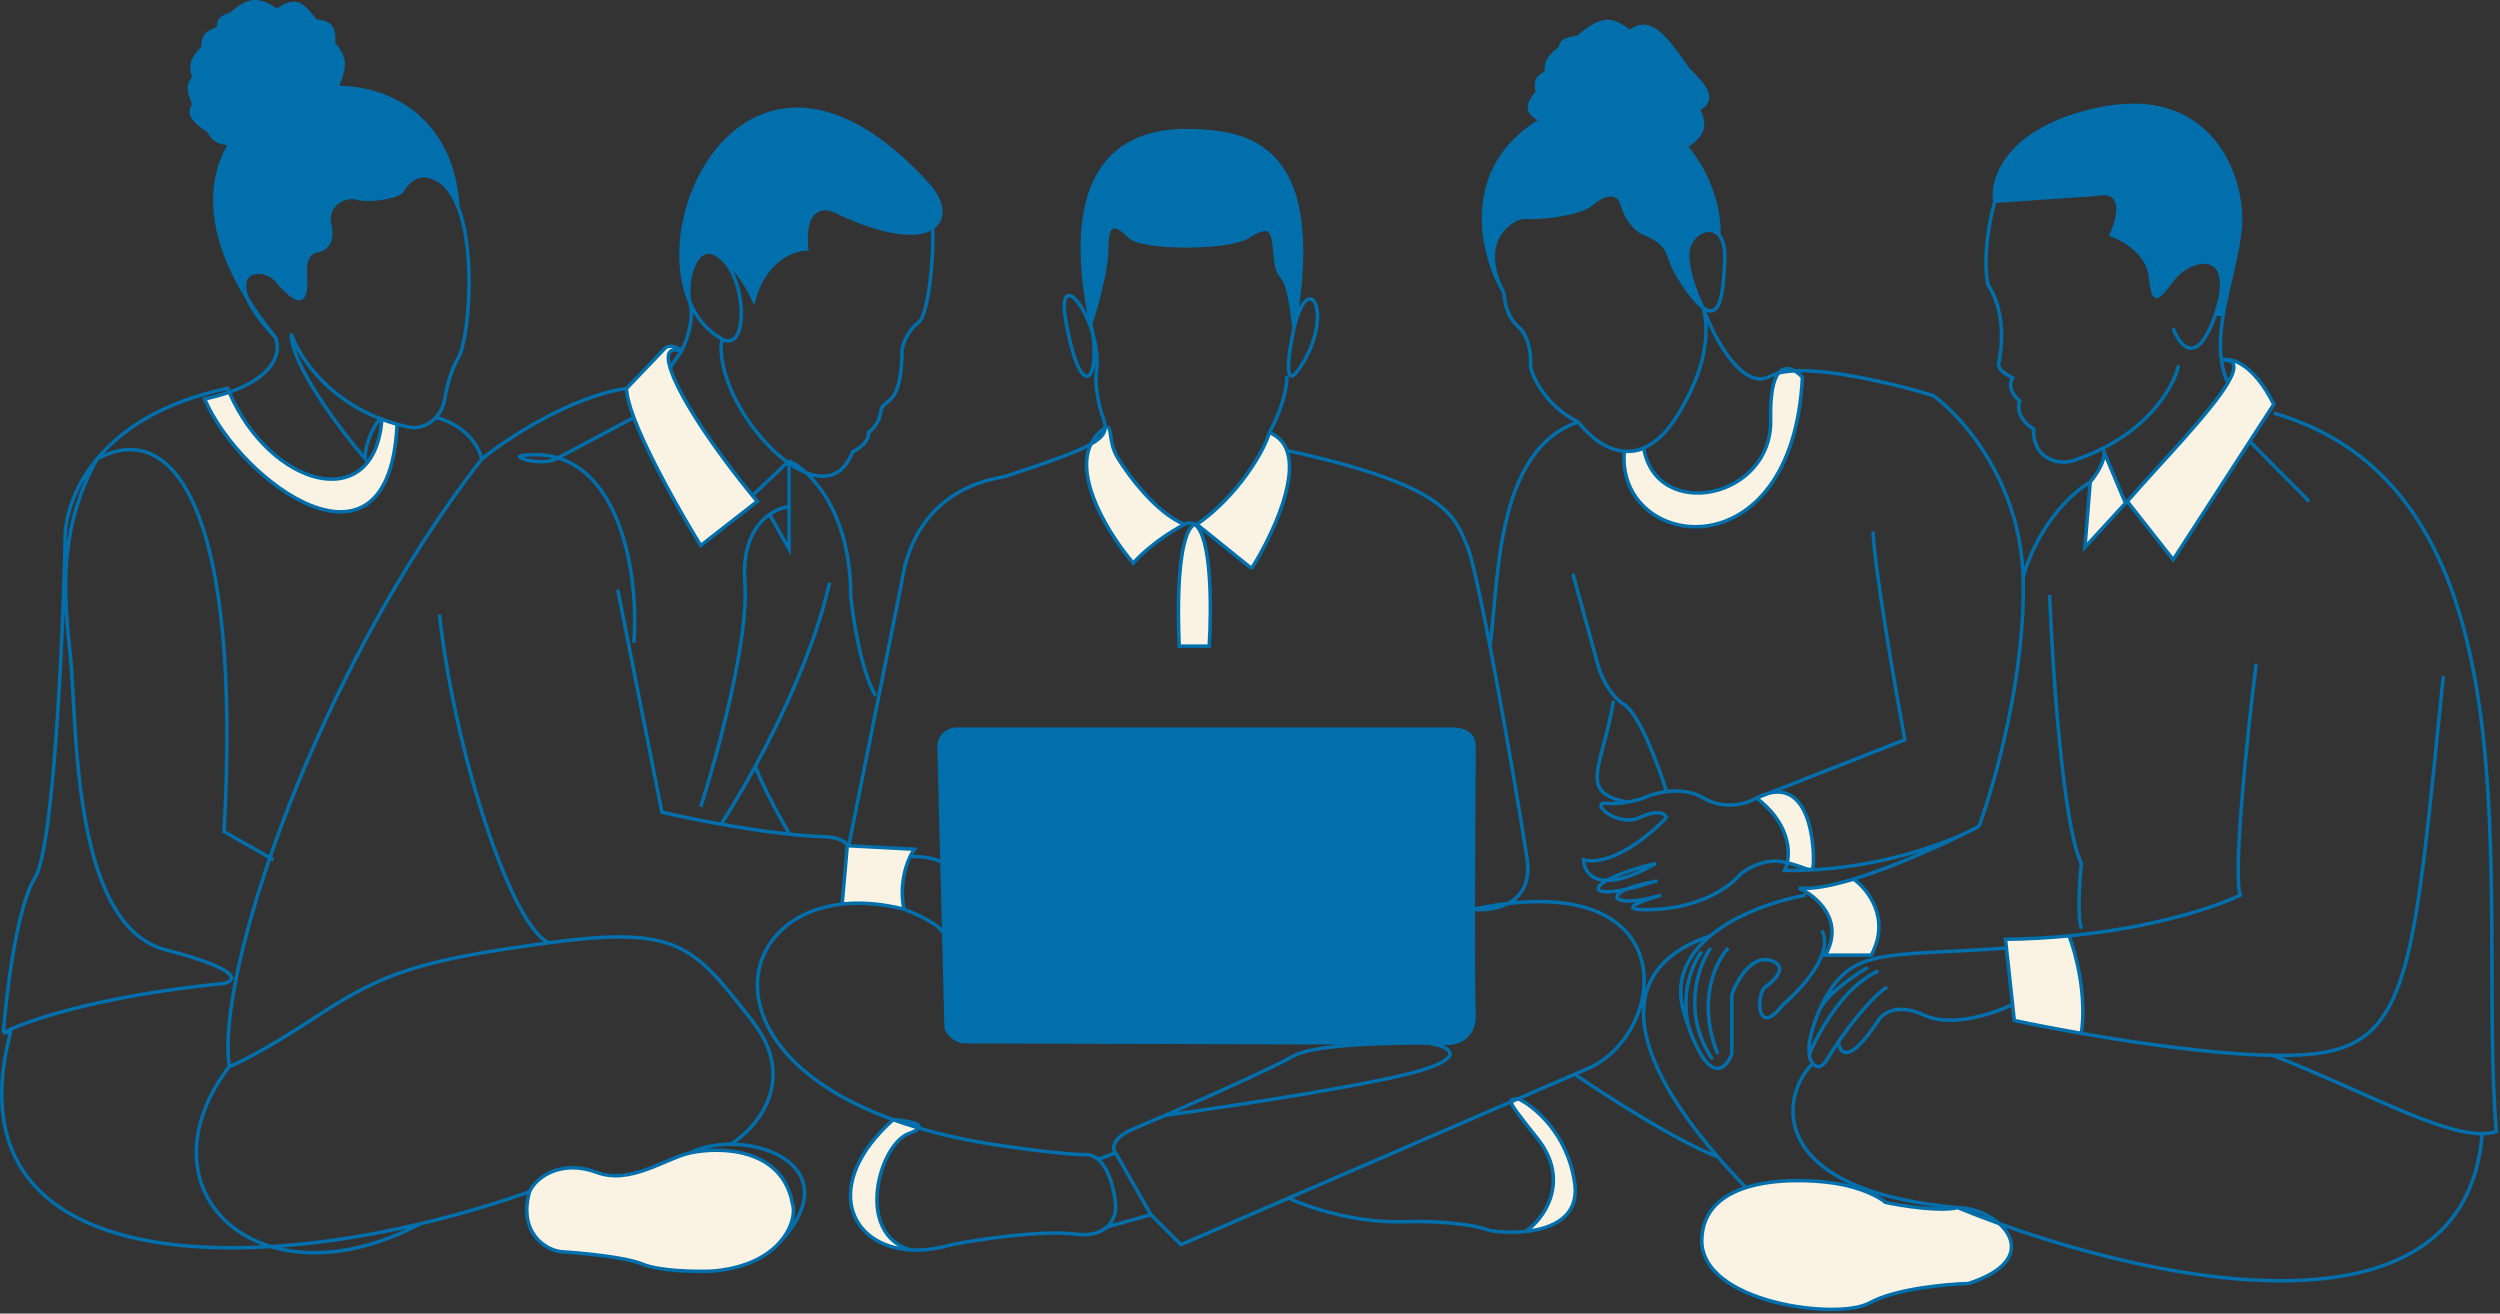
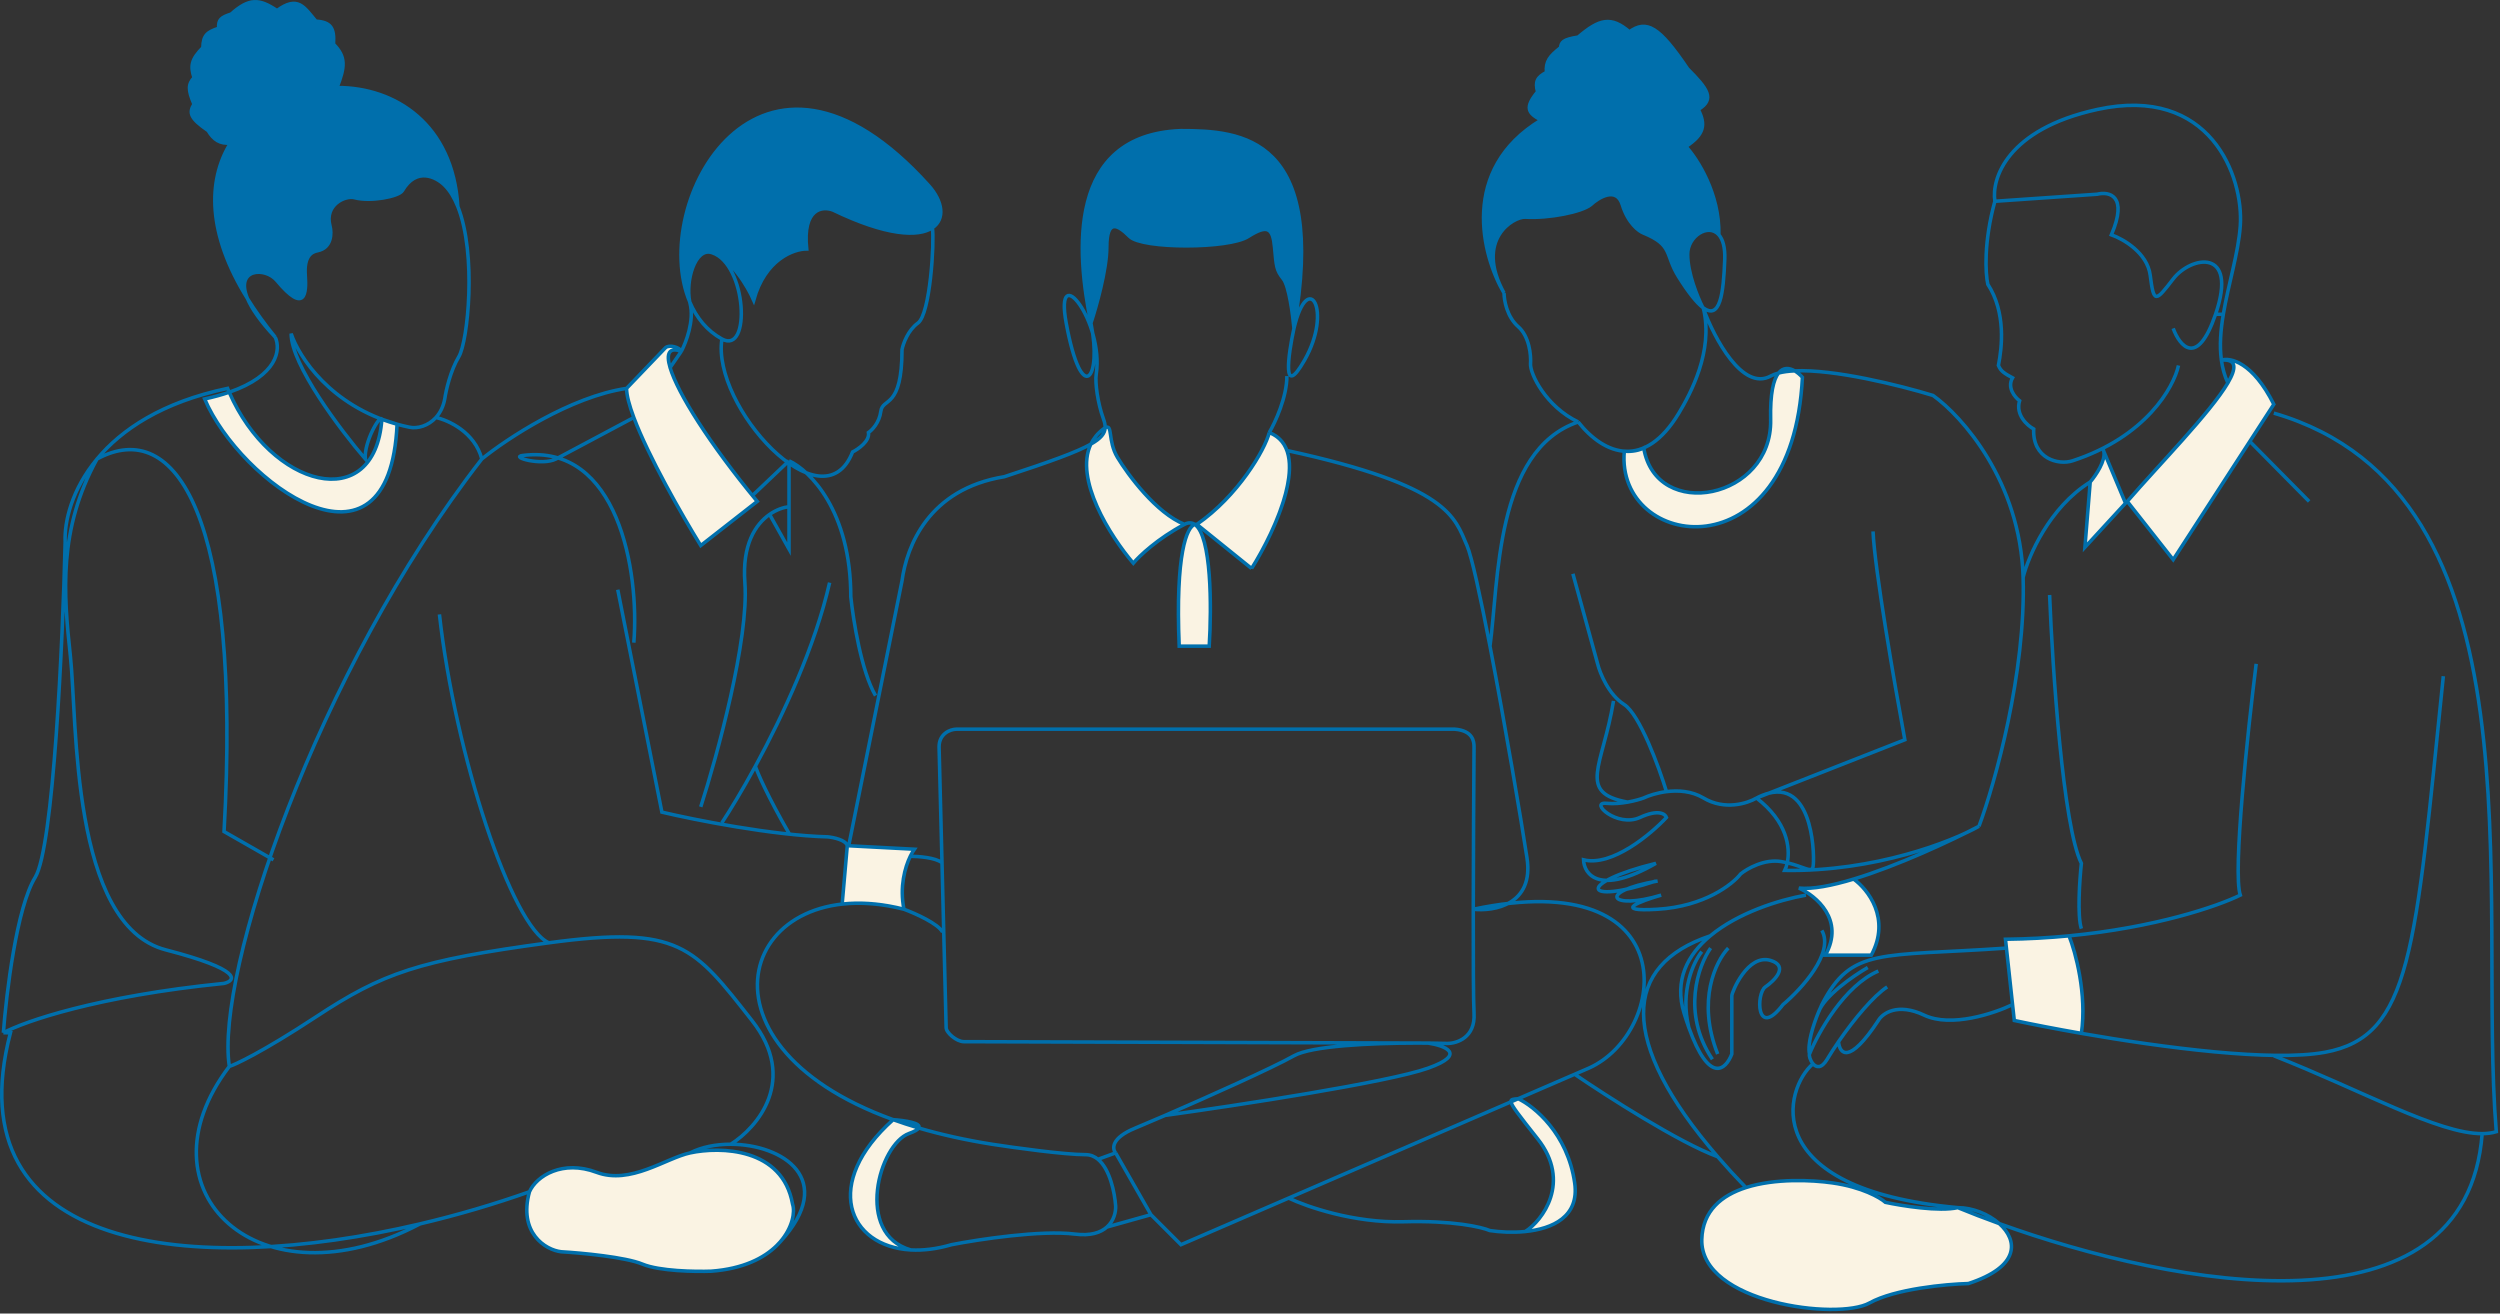
<svg xmlns="http://www.w3.org/2000/svg" fill="none" viewBox="0 0 708 372" height="372" width="708">
  <rect x="0" y="0" width="708" height="372" fill="#333333" stroke="none" />
  <path fill="#006FAC" d="M113.951 53.988C117.951 47.188 123.556 50.105 125.951 52.488C127.472 54.009 128.692 56.073 129.657 58.497C128.237 35.121 111.868 24.741 95.451 24.798C71.319 24.881 47.085 47.517 70.09 84.571C66.468 75.964 75.142 75.526 78.451 79.497C86.451 89.097 86.809 82.997 86.451 77.997C86.051 72.397 88.305 71.326 89.951 70.997C93.951 70.197 93.985 65.997 93.451 63.997C91.851 57.997 97.746 55.259 100.451 55.997C104.851 57.197 112.951 55.688 113.951 53.988Z" />
  <path fill="#006FAC" d="M195.332 85.489C194.103 79.46 196.84 70.2 201.447 71.5C201.522 71.521 201.596 71.543 201.67 71.567C207.173 73.314 211.803 81.218 213.447 85C216.647 73.4 224.781 70.5 228.447 70.5C227.247 58.9 232.947 58.333 235.947 59.5C251.064 66.798 260.089 67.167 264.05 64.5C267.687 62.051 267.054 57.042 262.947 52.488C215.122 -0.537 183.567 57.586 195.332 85.489Z" />
  <path fill="#006FAC" d="M334.447 37C302.047 38.2 304.845 71.5 308.947 91.5C310.447 87 313.447 76.4 313.447 70C313.447 62 316.447 63.5 319.947 67C323.447 70.5 347.947 70.5 353.447 67C358.947 63.5 360.447 64.5 360.947 70C361.447 75.5 361.447 76.5 363.447 79C365.047 81 366.114 89.167 366.447 93C376.047 38.6 351.447 37 334.447 37Z" />
  <path fill="#006FAC" d="M482.223 87.067C480.668 83.997 477.947 77.333 477.947 72C477.947 66.891 483.807 63.114 486.778 66.5C487.043 54.9 480.668 45 477.447 41.5C482.645 38.078 483.137 35.314 480.947 31C485.777 28.088 483.581 25.157 477.947 19.5C469.754 7.359 466.279 5.587 461.447 9C456.275 4.589 453.03 5.299 446.947 10.5C442.504 11.196 442.139 12 441.947 13.5C438.916 15.888 437.696 17.351 437.947 20.5C435.313 21.898 434.676 23.112 435.447 26C431.725 30.521 432.71 32.013 436.447 34C413.247 48 419.781 72.5 425.947 83C417.547 67.8 428.646 61.306 431.947 61.5C438.747 61.9 447.947 60 450.447 58C452.781 55.833 457.847 52.8 459.447 58C461.047 63.2 464.114 65.5 465.447 66C473.947 69.5 471.362 72 475.447 78.5C478.292 83.026 480.502 85.746 482.223 87.067Z" />
-   <path fill="#006FAC" d="M564.947 57L593.947 55C597.281 54.167 602.747 55.3 597.947 66.5C601.281 67.667 608.147 71.6 608.947 78C609.947 86 610.447 85.5 615.447 79C620.447 72.5 633.947 70 627.447 89H629.642C631.066 80.496 633.896 71.717 634.447 64C635.447 50 625.947 24 593.947 31C568.347 36.6 563.947 50.667 564.947 57Z" />
  <path fill="#006FAC" d="M58.951 36.997C60.477 39.541 62.273 40.816 65.29 40.5C71.546 30.402 83.511 24.839 95.451 24.798C97.712 18.982 98.056 16.151 94.451 12.497C94.751 7.916 93.691 6.269 89.451 5.997C86.009 1.892 84.33 -1.279 78.451 2.997C73.376 -0.429 70.549 -0.544 65.451 3.997C62.694 4.862 61.711 5.598 61.951 7.997C58.696 9.058 57.525 9.983 57.451 13.497C54.084 16.918 53.923 18.74 54.951 21.997C53.254 23.84 53.208 25.488 54.951 29.497C53.42 31.96 53.889 33.523 58.951 36.997Z" />
-   <path fill="#006FAC" d="M409.947 295.5C412.614 295.5 417.847 293.8 417.447 287C417.258 283.782 417.211 271.701 417.231 257.5C417.253 241.695 417.359 223.264 417.447 211.5C417.447 210 417.147 206.9 411.947 206.5H270.947C268.947 206.5 265.947 207.9 265.947 211.5L266.773 244.342L267.947 291C267.947 292.5 270.947 295 272.947 295L400.816 295.391C402.071 295.388 403.287 295.392 404.447 295.402C406.475 295.42 408.336 295.455 409.947 295.5Z" />
  <path fill="#FAF3E3" d="M168.95 332C159.35 328.4 151.947 333 149.947 337.5C146.747 349.1 154.447 354 158.95 354.5C164.617 354.833 177.15 356 181.95 358C186.75 360 196.95 360.167 201.45 360C210.49 359.322 216.363 356.294 219.947 352.764C220.287 352.413 220.615 352.065 220.931 351.72C224.438 347.694 225.206 343.268 224.45 341C221.65 325 203.95 324.667 195.45 326.5C188.496 328 178.55 335.6 168.95 332Z" />
  <path fill="#FAF3E3" d="M566.182 346.521C562.026 345.02 558.093 343.499 554.447 342C549.247 343.2 538.614 341.5 533.947 340.5C532.447 339.167 527.347 336.2 518.947 335C513.188 334.177 502.767 333.655 494.447 336.322C487.598 338.517 482.173 342.872 481.947 351C481.447 369 520.447 374 529.447 369C536.647 365 551.114 363.667 557.447 363.5C572.132 358.711 571.53 351.273 566.182 346.521Z" />
  <path fill="#FAF3E3" d="M429.947 311.158L427.905 312.042C428.064 313.133 430.124 315.775 435.447 322.5C445.14 334.746 436.774 345.748 431.947 348.768C439.714 347.993 447.315 344.577 445.947 335C443.947 321 434.447 313.272 429.947 311.158Z" />
  <path fill="#FAF3E3" d="M260.192 319.454C257.661 318.709 255.247 317.92 252.947 317.091C232.846 335.031 240.093 353.006 257.947 353.984C241.947 349.468 248.947 324.051 257.447 321C259.081 320.414 259.92 319.9 260.192 319.454Z" />
  <path fill="#FAF3E3" d="M338.369 148.524C336.143 149.195 332.848 156.608 333.947 183H342.447C343.157 171.791 343.093 151.763 338.369 148.524Z" />
  <path fill="#FAF3E3" d="M359.447 122.5C358.281 127.333 350.547 140.5 338.947 148.5L354.447 161C359.858 152.423 367.608 136.302 364.447 127.578C363.616 125.283 362.03 123.5 359.447 122.5Z" />
  <path fill="#FAF3E3" d="M320.947 159.5C322.614 157.5 327.847 152.5 335.447 148.5C327.447 145.3 319.447 134.5 316.447 129.5C313.643 124.826 315.208 119.91 312.973 121.149C312.891 122.745 311.827 124.142 308.92 125.782C304.22 135.713 314.349 151.754 320.947 159.5Z" />
  <path fill="#FAF3E3" d="M508.252 105.026C506.532 105.104 504.987 105.303 503.676 105.647C502.253 107.452 501.28 111.391 501.445 118.852C501.945 141.352 469 147.853 465.5 126.853C463.634 127.865 461.056 127.899 460 127.79C457.499 155.79 507.646 163.252 510.446 106.852C509.811 106.151 509.054 105.49 508.252 105.026Z" />
  <path fill="#FAF3E3" d="M643.947 114.5C637.947 102.5 631.548 101.167 629.098 102C633.455 101.615 633.417 104.223 630.926 108.454C626.006 116.813 611.518 131.509 602.447 142L615.447 158.5L637.146 125L643.947 114.5Z" />
  <path fill="#FAF3E3" d="M595.798 127.837C596.374 130.41 593.587 134.562 591.947 136.5L590.447 155L601.947 142.5L595.798 127.837Z" />
  <path fill="#FAF3E3" d="M585.947 265.032C580.297 265.576 574.279 265.925 567.947 266L568.219 268.5L569.958 284.5L570.447 289C575.527 290.08 582.108 291.367 589.447 292.65C591.047 281.57 587.781 269.622 585.947 265.032Z" />
  <path fill="#FAF3E3" d="M509.447 251.5C514.281 253.667 522.547 260.5 516.947 270.5H529.947C535.547 260.1 528.947 251.804 524.947 248.957C518.813 250.813 513.278 251.896 509.447 251.5Z" />
-   <path fill="#FAF3E3" d="M497.447 226C506.127 232.677 507.052 240.05 506.152 244.341C510.93 245.457 512.997 247.299 513.447 245.5C513.909 243.651 513.944 221.292 500.912 224.639L497.447 226Z" />
  <path fill="#FAF3E3" d="M257.791 242.5C258.196 241.663 258.599 240.987 258.947 240.5L240.354 239.521L239.947 239.5L238.5 256.035C243.691 255.459 249.574 255.862 256 257.5C254.734 251.17 256.254 245.674 257.791 242.5Z" />
  <path fill="#FAF3E3" d="M188.447 98.5L177.447 109.988C177.447 111.961 178.222 114.841 179.497 118.24C183.645 129.291 193.094 145.826 198.447 154.5L214.447 142C200.735 125.418 191.904 111.277 189.77 104.115C188.558 100.048 189.506 98.232 192.947 99.5C192.547 98.31 189.447 97.5 188.447 98.5Z" />
  <path fill="#FAF3E3" d="M108.145 118.733C106.171 145.972 76.737 138.2 64.912 111.077C62.883 111.777 60.574 112.421 57.951 112.988C67.951 136.497 110.333 167.632 112.451 120.139C110.954 119.722 109.519 119.251 108.145 118.733Z" />
  <path stroke="#006FAC" d="M0.951 292.488C1.785 281.321 4.751 256.888 9.951 248.488C15.151 240.088 17.785 181.655 18.451 153.488C18.196 147.781 20.291 138.635 27.473 129.988M0.951 292.488C6.785 289.325 27.451 282.1 63.451 278.5C66.951 277.667 68.551 274.6 46.951 269C19.951 262 21.889 204 19.951 186C18.014 168 16.495 149.988 27.473 129.988M0.951 292.488H2.951C-13.364 354.75 54.738 361.708 118.947 346.604M108.145 118.733C107.645 117.233 103.051 125.188 103.451 129.988C96.451 121.821 82.451 103.288 82.451 94.488C84.652 101.091 93.645 114.901 112.451 120.139M108.145 118.733L112.451 120.139M108.145 118.733C106.171 145.972 76.737 138.2 64.912 111.077M108.145 118.733C109.519 119.251 110.954 119.722 112.451 120.139M77.951 95.497C74.879 91.73 72.272 88.086 70.09 84.571M77.951 95.497C73.678 90.932 71.251 87.331 70.09 84.571M77.951 95.497C79.549 98.978 78.666 106.328 64.912 111.077M112.451 120.139C113.582 120.454 114.749 120.738 115.951 120.988C118.231 121.461 121.275 120.639 123.451 118.24M112.451 120.139C110.333 167.632 67.951 136.497 57.951 112.988C60.574 112.421 62.883 111.777 64.912 111.077M129.657 58.497C135.039 72.017 132.495 96.748 129.951 100.988C127.551 104.988 126.285 110.655 125.951 112.988C125.533 115.219 124.616 116.955 123.451 118.24M129.657 58.497C128.692 56.073 127.472 54.009 125.951 52.488C123.556 50.105 117.951 47.188 113.951 53.988C112.951 55.688 104.851 57.197 100.451 55.997C97.746 55.259 91.851 57.997 93.451 63.997C93.985 65.997 93.951 70.197 89.951 70.997C88.305 71.326 86.051 72.397 86.451 77.997C86.809 82.997 86.451 89.097 78.451 79.497C75.142 75.526 66.468 75.964 70.09 84.571M129.657 58.497C128.237 35.121 111.868 24.741 95.451 24.798M95.451 24.798C97.712 18.982 98.056 16.151 94.451 12.497C94.751 7.916 93.691 6.269 89.451 5.997C86.009 1.892 84.33 -1.279 78.451 2.997C73.376 -0.429 70.549 -0.544 65.451 3.997C62.694 4.862 61.711 5.598 61.951 7.997C58.696 9.058 57.525 9.983 57.451 13.497C54.084 16.918 53.923 18.74 54.951 21.997C53.254 23.84 53.208 25.488 54.951 29.497C53.42 31.96 53.889 33.523 58.951 36.997C60.477 39.541 62.273 40.816 65.29 40.5C71.546 30.402 83.511 24.839 95.451 24.798ZM95.451 24.798C71.319 24.881 47.085 47.517 70.09 84.571M123.451 118.24C126.951 118.985 134.451 122.378 136.451 129.988M136.451 129.988C89.492 190.255 60.947 276 64.947 302M136.451 129.988C143.45 124.317 161.447 112.378 177.447 109.988M27.473 129.988C34.345 121.715 45.872 113.899 64.451 109.988C64.602 110.354 64.755 110.717 64.912 111.077M27.473 129.988C49.75 117.918 68.451 146 63.451 235.5L77.451 243.5M149.947 337.5C151.947 333 159.35 328.4 168.95 332C178.55 335.6 188.496 328 195.45 326.5M149.947 337.5C146.747 349.1 154.447 354 158.95 354.5C164.617 354.833 177.15 356 181.95 358C186.75 360 196.95 360.167 201.45 360C210.49 359.322 216.363 356.294 219.947 352.764M149.947 337.5C139.982 341.034 129.517 344.118 118.947 346.604M195.45 326.5C203.95 324.667 221.65 325 224.45 341C225.206 343.268 224.438 347.694 220.931 351.72M195.45 326.5C198.649 324.845 202.748 324.042 206.947 324.051M219.947 352.764C220.287 352.413 220.615 352.065 220.931 351.72M219.947 352.764C220.297 352.42 220.624 352.072 220.931 351.72M206.947 324.051C214.447 319.368 226.147 305.8 212.947 289C196.447 268 192.447 262 155.447 267M206.947 324.051C221.501 324.082 237.263 333.861 220.931 351.72M155.447 267C118.447 272 108.447 275.5 89.447 288C74.247 298 66.281 301.667 64.947 302M155.447 267C144.947 262.5 128.847 213.6 124.447 174M64.947 302C37.947 337.5 73.604 370.579 118.947 346.604M177.447 109.988L188.447 98.5C189.447 97.5 192.547 98.31 192.947 99.5M177.447 109.988C177.447 111.961 178.222 114.841 179.497 118.24M192.947 99.5C189.506 98.232 188.558 100.048 189.77 104.115M192.947 99.5L189.77 104.115M192.947 99.5C194.281 97 196.647 90.8 195.447 86C195.405 85.833 195.367 85.662 195.332 85.489M189.77 104.115C191.904 111.277 200.735 125.418 214.447 142L198.447 154.5C193.094 145.826 183.645 129.291 179.497 118.24M204.447 96C201.447 115 233.047 149.6 241.447 128C243.114 127.167 246.347 124.9 245.947 122.5C246.947 121.833 249.047 119.7 249.447 116.5C249.947 112.5 255.447 116 255.447 99C255.781 97.333 257.147 93.5 259.947 91.5C263.447 89 264.652 68.5 264.05 64.5M204.447 96C212.767 100.6 211.467 74.713 201.67 71.567M204.447 96C200.22 93.663 197.219 89.965 195.332 85.489M264.05 64.5C267.687 62.051 267.054 57.042 262.947 52.488C215.122 -0.537 183.567 57.586 195.332 85.489M264.05 64.5C260.089 67.167 251.064 66.798 235.947 59.5C232.947 58.333 227.247 58.9 228.447 70.5C224.781 70.5 216.647 73.4 213.447 85C211.803 81.218 207.173 73.314 201.67 71.567M179.497 118.24L157.447 129.988C153.447 132 144.447 129.454 147.947 129C174.947 125.5 181.137 161.6 179.497 182M174.947 167L187.447 230C196.614 232.167 218.847 236.6 234.447 237C236.114 237.167 239.547 237.9 239.947 239.5M239.947 239.5L240.354 239.521M239.947 239.5L238.5 256.035C243.691 255.459 249.574 255.862 256 257.5M256 257.5C254.734 251.17 256.254 245.674 257.791 242.5M256 257.5C259.167 258.667 265.747 261.6 266.947 264M256 257.5C210.919 246.009 192.508 295.301 252.947 317.091M257.791 242.5C258.196 241.663 258.599 240.987 258.947 240.5L240.354 239.521M257.791 242.5C260.096 242.5 265.002 242.873 266.773 244.342M266.947 244.5C266.893 244.446 266.835 244.393 266.773 244.342M252.947 317.091C232.846 335.031 240.093 353.006 257.947 353.984M252.947 317.091C255.247 317.92 257.661 318.709 260.192 319.454M252.947 317.091C256.24 317.308 261.052 318.043 260.192 319.454M257.947 353.984C261.42 354.174 265.295 353.721 269.447 352.5C277.114 351 294.847 348.3 304.447 349.5C308.909 350.058 311.743 349.053 313.483 347.5M257.947 353.984C241.947 349.468 248.947 324.051 257.447 321C259.081 320.414 259.92 319.9 260.192 319.454M310.947 328.311C309.961 327.493 308.802 327 307.447 327C301.447 327 287.281 325.034 280.947 324.051C273.298 322.835 266.394 321.278 260.192 319.454M310.947 328.311C314.332 331.118 315.689 337.758 315.947 341.5C316.036 343.195 315.486 345.711 313.483 347.5M310.947 328.311L315.947 326.5M315.947 326.5L325.947 344M315.947 326.5C314.947 325.333 314.647 322.3 321.447 319.5C323.394 318.698 326.389 317.425 329.947 315.884M325.947 344L313.483 347.5M325.947 344L334.447 352.5L364.947 339.297M404.447 295.402C406.475 295.42 408.336 295.455 409.947 295.5C412.614 295.5 417.847 293.8 417.447 287C417.258 283.782 417.211 271.701 417.231 257.5M404.447 295.402C409.114 296.102 415.647 298.5 404.447 302.5C393.247 306.5 350.114 313.089 329.947 315.884M404.447 295.402C403.287 295.392 402.071 295.388 400.816 295.391M404.447 295.402L400.816 295.391M329.947 315.884C341.926 310.694 360.279 302.469 366.447 299C371.477 296.171 388.159 295.421 400.816 295.391M417.231 257.5C417.253 241.695 417.359 223.264 417.447 211.5C417.447 210 417.147 206.9 411.947 206.5H270.947C268.947 206.5 265.947 207.9 265.947 211.5L266.773 244.342M417.231 257.5C477.857 244.7 472.447 292.5 449.947 302.5L445.947 304.232M417.231 257.5C423.136 258.167 434.447 256.2 432.447 243C430.916 232.893 426.195 204.964 421.963 183M364.447 127.578C410.447 137.578 411.947 146.5 415.447 154.5C416.803 157.6 419.285 169.107 421.963 183M364.447 127.578C367.608 136.302 359.858 152.423 354.447 161M364.447 127.578C363.616 125.283 362.03 123.5 359.447 122.5M359.447 122.5C358.281 127.333 350.547 140.5 338.947 148.5M359.447 122.5C371.847 127.3 361.281 150.167 354.447 161M359.447 122.5C361.114 119.667 364.447 112.5 364.447 106.5M338.947 148.5L354.447 161M338.947 148.5C338.766 148.458 338.572 148.463 338.369 148.524M335.447 148.5C327.847 152.5 322.614 157.5 320.947 159.5C314.349 151.754 304.22 135.713 308.92 125.782M335.447 148.5C327.447 145.3 319.447 134.5 316.447 129.5C313.643 124.826 315.208 119.91 312.973 121.149M335.447 148.5C336.577 147.905 337.544 147.959 338.369 148.524M240.354 239.521L255.447 164.5C256.781 154.667 262.947 138.5 284.447 135C297.521 130.721 304.944 128.025 308.92 125.782M308.947 91.5C312.147 107.1 306.39 115.615 301.947 91.5C298.539 73 312.697 91.204 310.447 106C310.097 108.307 310.847 114.1 312.447 118.5C312.801 119.473 313.014 120.337 312.973 121.149M308.947 91.5C304.845 71.5 302.047 38.2 334.447 37C351.447 37 376.047 38.6 366.447 93M308.947 91.5C310.447 87 313.447 76.4 313.447 70C313.447 62 316.447 63.5 319.947 67C323.447 70.5 347.947 70.5 353.447 67C358.947 63.5 360.447 64.5 360.947 70C361.447 75.5 361.447 76.5 363.447 79C365.047 81 366.114 89.167 366.447 93M366.447 93C364.781 100.667 363.047 113.2 369.447 102C377.447 88 370.447 76 366.447 93ZM364.947 339.297C369.947 341.698 383.447 346.4 397.447 346C411.447 345.6 419.614 347.5 421.947 348.5C424.738 348.921 428.36 349.126 431.947 348.768M364.947 339.297L427.905 312.042M429.947 311.158C434.447 313.272 443.947 321 445.947 335C447.315 344.577 439.714 347.993 431.947 348.768M429.947 311.158L445.947 304.232M429.947 311.158L427.905 312.042M429.947 311.158C428.635 311.274 427.793 311.27 427.905 312.042M431.947 348.768C436.774 345.748 445.14 334.746 435.447 322.5C430.124 315.775 428.064 313.133 427.905 312.042M421.963 183C424.447 165 423.347 127.5 446.947 119.5M446.947 119.5C454.447 129 465.847 133 475.447 117C478.747 111.5 485.247 99.5 482.447 87.5M446.947 119.5C437.747 115.1 433.248 105.788 433.447 103C433.614 100.667 433.147 95.3 429.947 92.5C426.747 89.7 425.947 85 425.947 83M482.447 87.5C485.447 95.667 493.447 110.9 501.447 106.5C502.082 106.151 502.83 105.869 503.676 105.647M482.447 87.5C482.376 87.365 482.301 87.221 482.223 87.067M425.947 83C417.547 67.8 428.646 61.306 431.947 61.5C438.747 61.9 447.947 60 450.447 58C452.781 55.833 457.847 52.8 459.447 58C461.047 63.2 464.114 65.5 465.447 66C473.947 69.5 471.362 72 475.447 78.5C478.292 83.026 480.502 85.746 482.223 87.067M425.947 83C419.781 72.5 413.247 48 436.447 34C432.71 32.013 431.725 30.521 435.447 26C434.676 23.112 435.313 21.898 437.947 20.5C437.696 17.351 438.916 15.888 441.947 13.5C442.139 12 442.504 11.196 446.947 10.5C453.03 5.299 456.275 4.589 461.447 9C466.279 5.587 469.754 7.359 477.947 19.5C483.581 25.157 485.777 28.088 480.947 31C483.137 35.314 482.645 38.078 477.447 41.5C480.668 45 487.043 54.9 486.778 66.5M486.778 66.5C483.807 63.114 477.947 66.891 477.947 72C477.947 77.333 480.668 83.997 482.223 87.067M486.778 66.5C487.878 67.753 488.582 69.988 488.447 73.5C488.077 83.138 487.156 90.852 482.223 87.067M572.947 163.5C572.147 136.3 555.614 117.833 547.447 112C537.876 109.075 519.398 104.518 508.252 105.026M572.947 163.5C573.747 190.7 564.947 221.833 560.447 234M572.947 163.5C574.447 157.5 580.347 143.7 591.947 136.5M560.447 234C552.781 238.333 531.047 246.9 505.447 246.5C505.723 245.921 505.973 245.191 506.152 244.341M560.447 234C552.298 238.242 537.39 245.191 524.947 248.957M497.447 226C494.947 227.5 488.447 229.6 482.447 226C479.141 224.016 475.279 223.763 471.947 224.187M497.447 226C506.127 232.677 507.052 240.05 506.152 244.341M497.447 226L500.912 224.639M497.447 226C498.694 225.358 499.847 224.912 500.912 224.639M468.947 249.5C447.947 256.5 446.447 250 468.947 244.5C452.947 253.7 448.614 247.667 448.447 243.5C456.447 245.5 467.447 236.333 471.947 231.5C471.614 230.5 469.647 229.1 464.447 231.5C457.947 234.5 449.947 227 454.947 227.5C456.925 227.698 459.066 227.496 460.947 227.161M469.447 249.5C451.947 252.5 456.047 257.9 470.447 253.5C464.614 255.167 456.247 258.3 469.447 257.5C482.647 256.7 490.614 250.5 492.947 247.5C494.781 246 499.647 243.2 504.447 244C505.05 244.1 505.618 244.216 506.152 244.341M530.447 150.5C530.847 160.9 536.614 194.167 539.447 209.5L500.912 224.639M460.947 227.161C462.87 226.819 464.521 226.337 465.447 226C466.869 225.326 469.232 224.532 471.947 224.187M460.947 227.161C446.447 224.5 453.947 217 456.947 198.5M445.447 162.5L452.447 188C453.114 190.667 455.547 196.7 459.947 199.5C464.347 202.3 469.781 217.125 471.947 224.187M591.947 136.5L590.447 155L601.947 142.5L595.798 127.837M591.947 136.5C593.587 134.562 596.374 130.41 595.798 127.837M616.947 103.5C615.614 109.667 607.747 123.7 586.947 130.5C582.947 131.808 575.547 129.9 575.947 121.5C574.114 120.5 570.747 117.5 571.947 113.5C570.614 112.5 568.347 109.8 569.947 107C567.864 105.858 566.648 105.219 565.947 103.5C566.947 98.5 568.147 88.5 562.947 80.5C562.281 77.5 561.747 68.6 564.947 57M564.947 57L593.947 55C597.281 54.167 602.747 55.3 597.947 66.5C601.281 67.667 608.147 71.6 608.947 78C609.947 86 610.447 85.5 615.447 79C620.447 72.5 633.947 70 627.447 89M564.947 57C563.947 50.667 568.347 36.6 593.947 31C625.947 24 635.447 50 634.447 64C633.896 71.717 631.066 80.496 629.642 89M627.447 89C622.247 104.2 617.281 98 615.447 93M627.447 89H629.642M630.947 108.5C630.94 108.485 630.933 108.469 630.926 108.454M629.098 102C631.548 101.167 637.947 102.5 643.947 114.5L637.146 125M629.098 102C628.532 97.873 628.893 93.475 629.642 89M629.098 102C633.455 101.615 633.417 104.223 630.926 108.454M629.098 102C629.405 104.242 629.986 106.404 630.926 108.454M637.146 125L615.447 158.5L602.447 142C611.518 131.509 626.006 116.813 630.926 108.454M637.146 125L653.947 142M643.947 117C721.447 139.5 701.447 253.5 706.947 320.5C705.743 320.867 704.407 321.041 702.947 321.047M643.947 299C669.014 308.848 690.475 321.1 702.947 321.047M580.447 168.5C581.281 189.5 584.247 234.1 589.447 244.5C588.947 249.167 588.247 259.4 589.447 263M638.947 188C636.548 207.167 632.288 247.1 634.447 253.5C627.82 256.746 610.281 262.693 585.947 265.032M691.947 191.5C683.947 269.5 682.947 293.5 658.447 298C643.551 300.736 612.693 296.714 589.447 292.65M585.947 265.032C580.297 265.576 574.279 265.925 567.947 266L568.219 268.5M585.947 265.032C587.781 269.622 591.047 281.57 589.447 292.65M589.447 292.65C582.108 291.367 575.527 290.08 570.447 289L569.958 284.5M524.947 248.957C518.813 250.813 513.278 251.896 509.447 251.5C514.281 253.667 522.547 260.5 516.947 270.5H529.947C535.547 260.1 528.947 251.804 524.947 248.957ZM511.447 253.5C503.681 254.871 492.137 258.555 484.347 265.032M515.947 263.5C519.547 269.9 510.114 280.167 504.947 284.5C497.347 294.5 497.281 281.333 499.947 279.5C502.614 277.667 506.647 273.6 501.447 272C494.947 270 490.447 281 490.447 282C490.447 282.8 490.447 293.333 490.447 298.5C488.742 302.995 484.067 307.174 478.272 291M489.447 268.5C485.947 272.167 480.447 283.3 486.447 298.5M484.447 268.5C480.947 273.5 476.147 286.8 484.947 300M481.947 269.5C479.664 272.333 475.732 280.6 478.272 291M478.272 291C477.836 289.784 477.395 288.454 476.947 287C474.056 277.603 477.927 270.37 484.347 265.032M568.219 268.5C532.447 271 524.347 268.1 515.947 284.5C515.652 285.124 515.306 285.905 514.947 286.785M568.219 268.5L569.958 284.5M512.447 298.5C514.947 292.373 522.347 279.096 531.947 275M512.447 298.5C511.805 295.609 513.484 290.375 514.947 286.785M512.447 298.5C512.26 298.958 512.665 300.363 513.447 301.267M528.947 274C524.939 276.307 516.528 282.093 514.947 286.785M534.447 279.5C530.62 282.007 525.106 288.545 520.672 295M520.672 295C519.505 296.697 518.414 298.389 517.447 300C515.823 302.708 514.371 302.336 513.447 301.267M520.672 295C520.93 298.333 523.547 301.8 531.947 289C533.114 287 537.347 283.9 544.947 287.5C552.547 291.1 564.788 287 569.958 284.5M513.447 301.267C505.447 308 497.247 336.8 554.447 342M554.447 342C549.247 343.2 538.614 341.5 533.947 340.5C532.447 339.167 527.347 336.2 518.947 335C513.188 334.177 502.767 333.655 494.447 336.322M554.447 342C558.093 343.499 562.026 345.02 566.182 346.521M554.447 342C558.605 342 563.154 343.83 566.182 346.521M702.947 321.047C698.516 379.801 616.177 364.575 566.182 346.521M484.347 265.032C459.578 273.29 458.04 294.716 486.447 327.586M494.447 336.322C487.598 338.517 482.173 342.872 481.947 351C481.447 369 520.447 374 529.447 369C536.647 365 551.114 363.667 557.447 363.5C572.132 358.711 571.53 351.273 566.182 346.521M494.447 336.322C491.556 333.326 488.891 330.414 486.447 327.586M445.947 304.232C454.947 310.378 475.647 323.655 486.447 327.586M198.447 228.5C203.114 214 212.147 181 210.947 165C210.142 154.26 213.947 148.477 217.947 145.683M223.447 143.5V155.5L217.947 145.683M223.447 143.5C221.913 143.664 219.907 144.315 217.947 145.683M223.447 143.5V130.5M213.447 140L223.447 130.5M223.447 130.5C229.281 133.167 240.947 144.6 240.947 169C241.614 175.5 243.947 190.2 247.947 197M204.447 233C206.889 229.285 210.26 223.717 213.915 217M213.915 217C221.737 202.626 230.858 182.993 234.947 165M213.915 217C214.592 219 217.447 225.6 223.447 236M195.332 85.489C194.103 79.46 196.84 70.2 201.447 71.5C201.522 71.521 201.596 71.543 201.67 71.567M266.773 244.342L267.947 291C267.947 292.5 270.947 295 272.947 295L400.816 295.391M338.369 148.524C336.143 149.195 332.848 156.608 333.947 183H342.447C343.157 171.791 343.093 151.763 338.369 148.524ZM312.973 121.149C312.891 122.745 311.827 124.142 308.92 125.782M312.973 121.149C312.817 121.236 312.643 121.352 312.447 121.5C310.831 122.726 309.681 124.174 308.92 125.782M508.252 105.026C506.532 105.104 504.987 105.303 503.676 105.647M508.252 105.026C509.054 105.49 509.811 106.151 510.446 106.852C507.646 163.252 457.499 155.79 460 127.79C461.056 127.899 463.634 127.865 465.5 126.853C469 147.853 501.945 141.352 501.445 118.852C501.28 111.391 502.253 107.452 503.676 105.647M508.252 105.026C506.708 104.133 504.998 103.969 503.676 105.647M595.798 127.837L595.447 127C595.616 127.253 595.731 127.534 595.798 127.837ZM506.152 244.341C510.93 245.457 512.997 247.299 513.447 245.5C513.909 243.651 513.944 221.292 500.912 224.639" />
</svg>